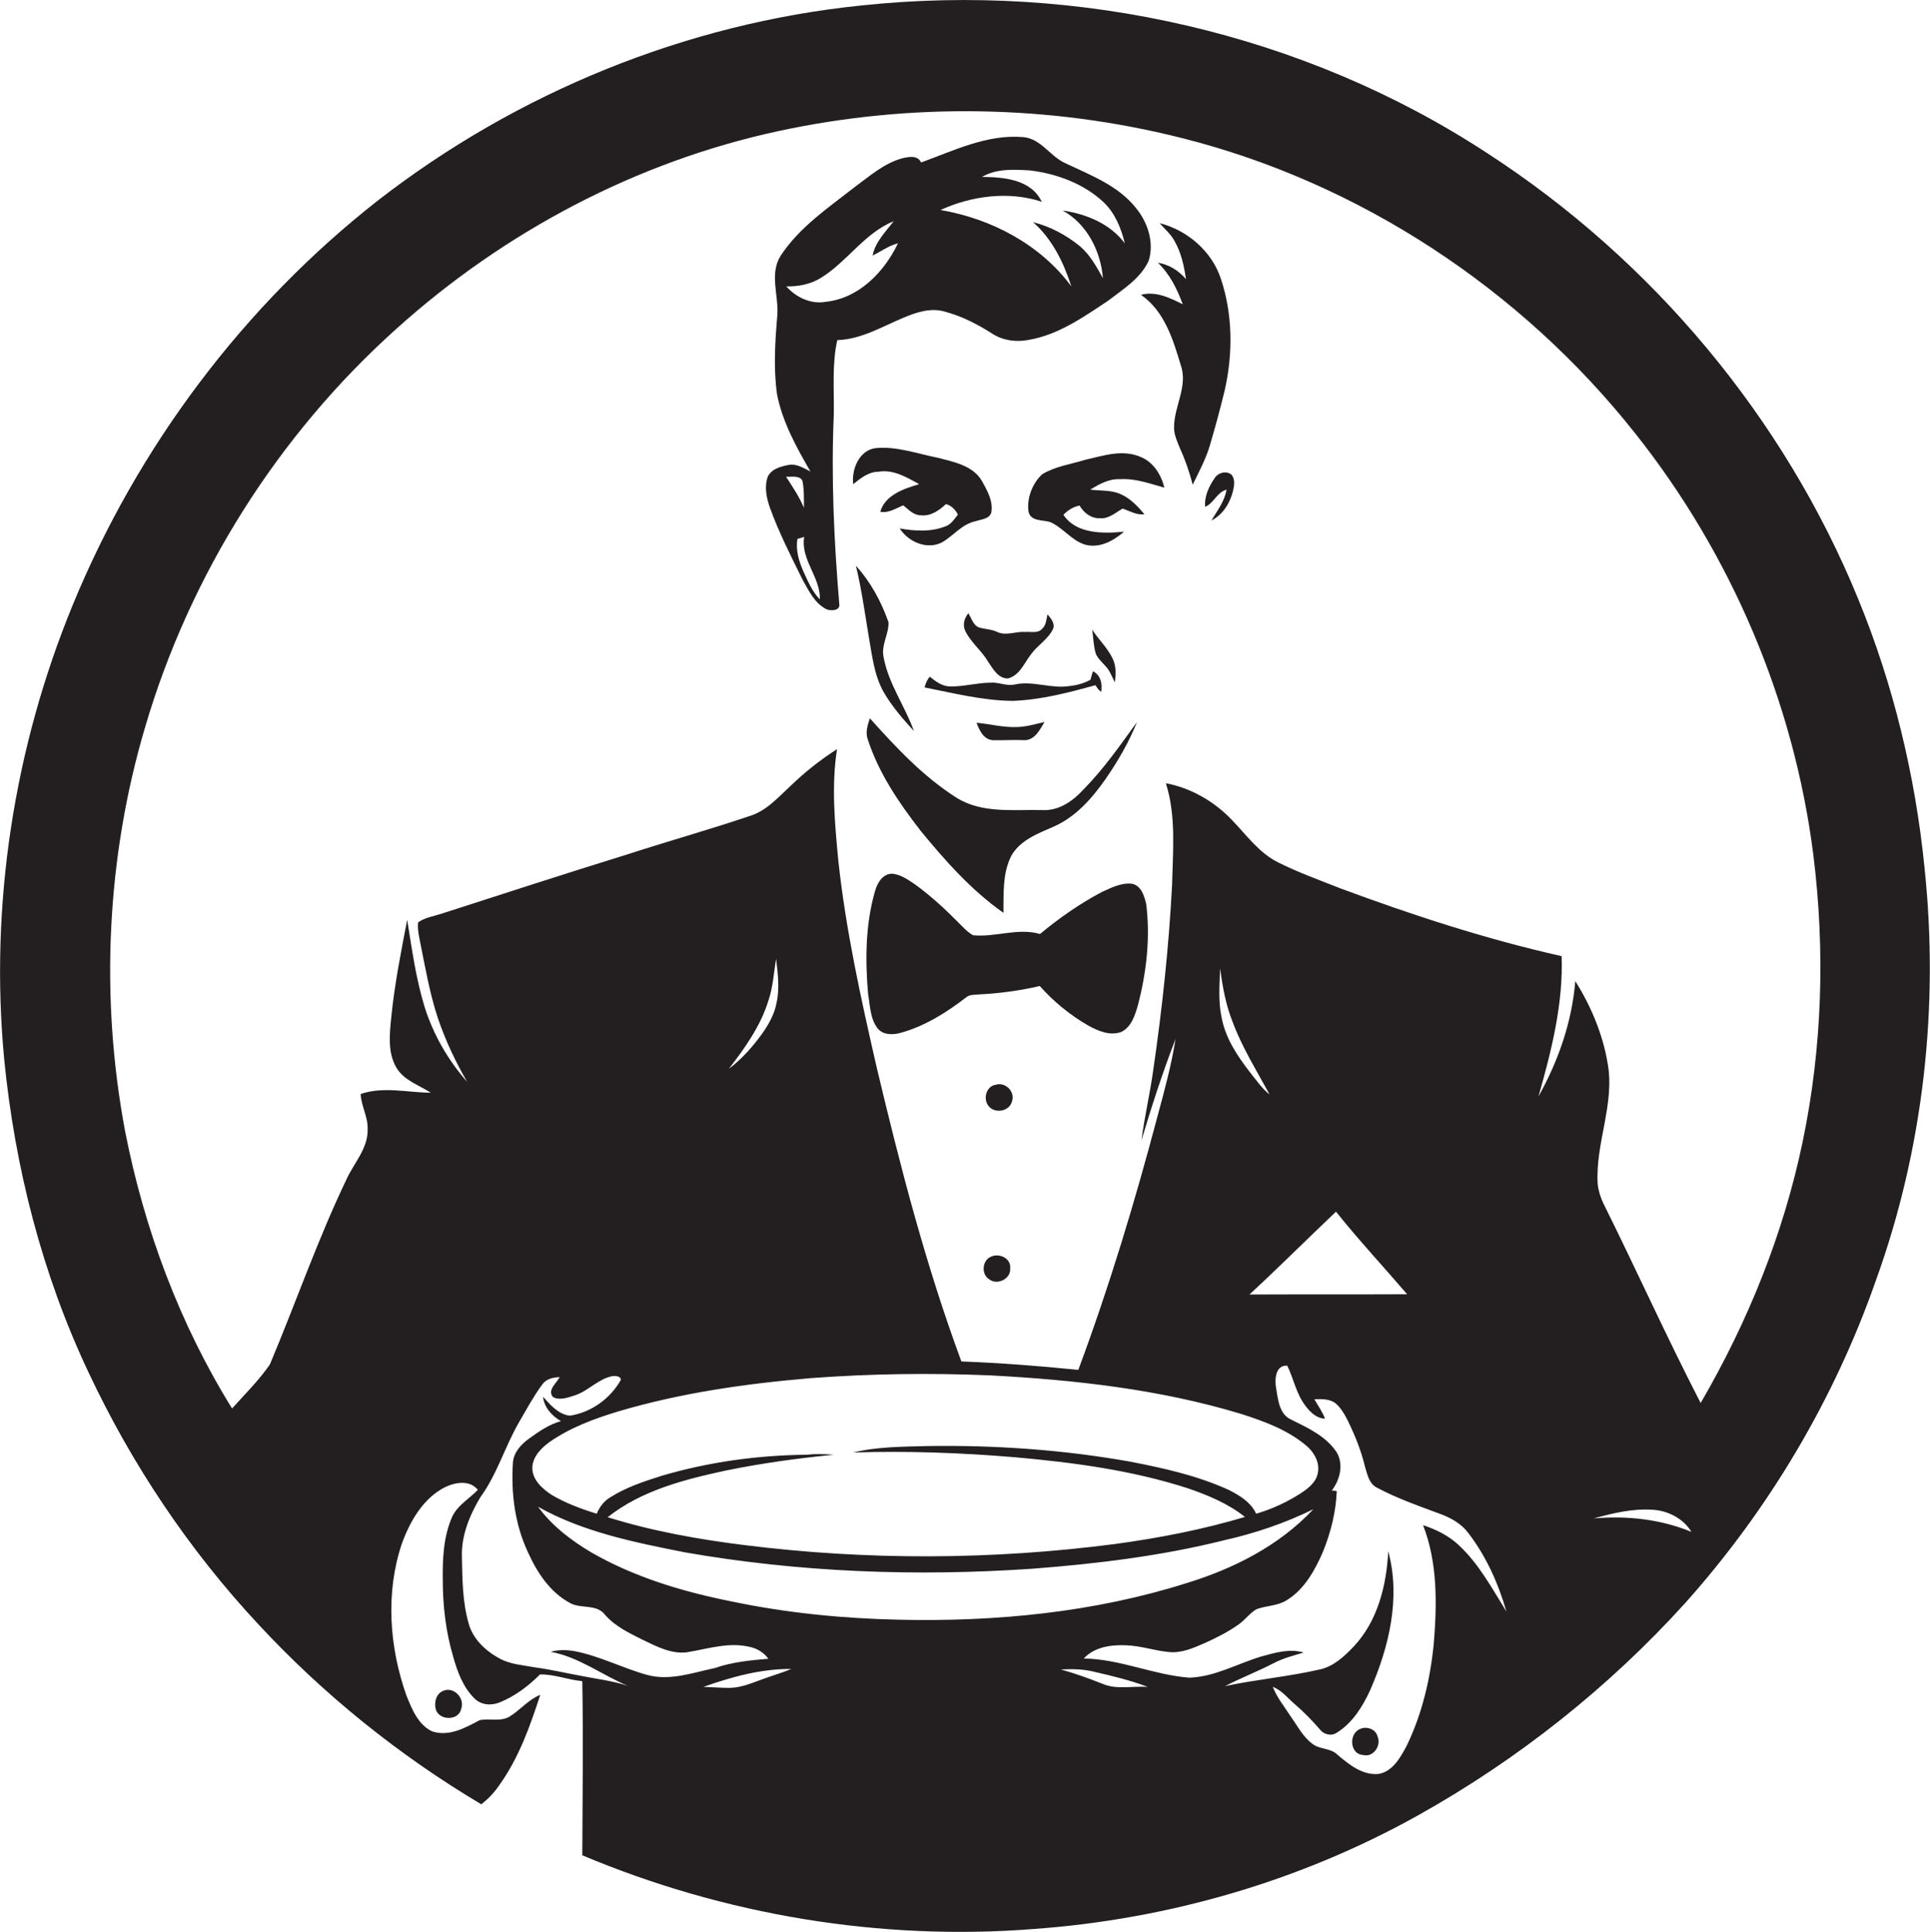
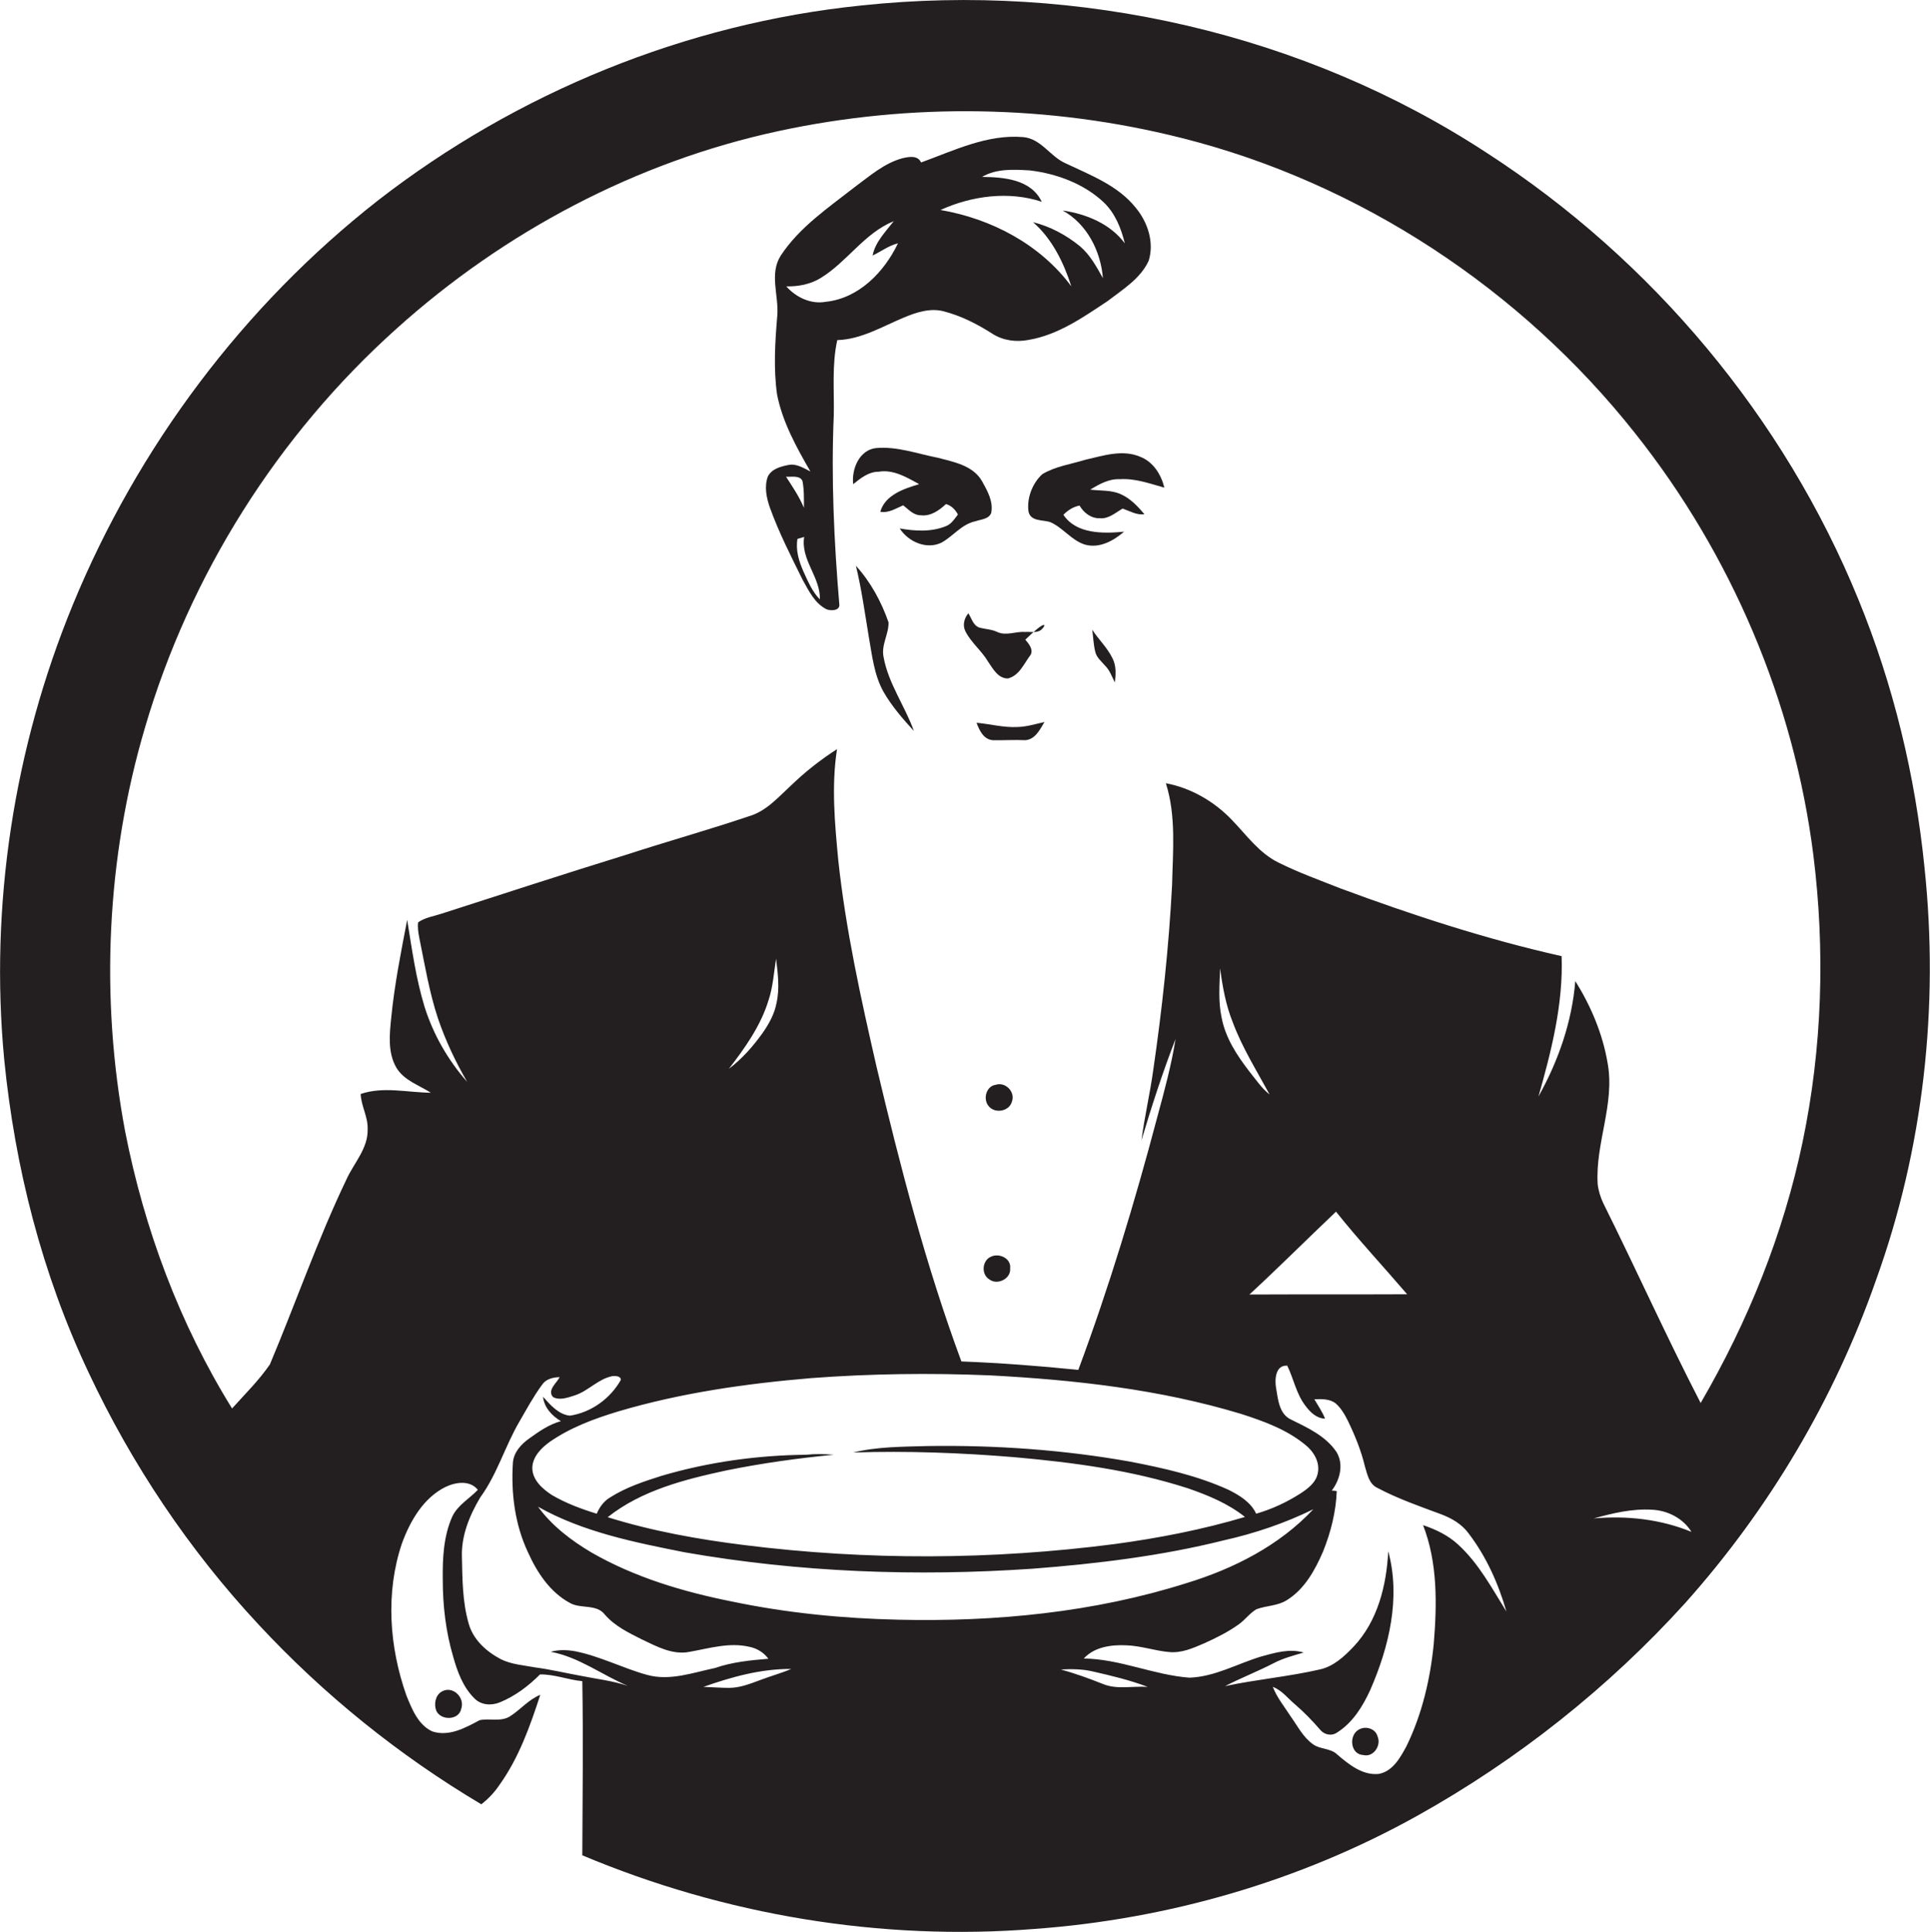
<svg xmlns="http://www.w3.org/2000/svg" version="1.1" id="Layer_1" x="0px" y="0px" viewBox="0 0 775.9 776.5" enable-background="new 0 0 775.9 776.5" xml:space="preserve">
  <g>
    <path fill="#231F20" d="M773.7,348.8c-3.7-37-12.5-73.5-26.6-107.9c-29.9-73.2-83-136.5-149.3-179.4   C524.2,13.3,433.5-7.1,346.3,2.2c-70.5,7.2-138.5,35-194.4,78.4c-54,42.3-96.5,99-122.6,162.4C5.6,300.6-4.2,363.9,1.7,425.9   c4.3,43.3,15.2,86.1,33.8,125.5C52.9,588.5,76,623,104,653c26.2,28.2,56.5,52.6,89.5,72.2c2.8-2.2,5.3-4.8,7.3-7.8   c7.8-10.9,12.3-23.6,16.4-36.2c-4.7,1.9-7.9,5.9-12.1,8.6c-3.7,2.4-8.3,0.7-12.3,1.6c-5.8,3.1-12.3,6.7-19,4.5   c-5.7-2.6-8.2-9-10.4-14.4c-6.9-19.5-8.5-41.4-1.8-61.2c3.3-9,8.6-18.2,17.4-22.6c4.1-2,9.9-2.9,13.1,1.1   c-3.4,3.6-8.1,6.1-10.3,10.8c-3.5,7.9-3.9,16.7-3.8,25.2c0,10.5,1.2,21,4.2,31.1c1.7,6.1,4,12.3,8.6,16.8c2.7,2.7,6.8,2.9,10.2,1.5   c6.1-2.5,11.4-6.5,16.1-11.2c5.8-0.1,11.3,2.2,17,2.7c0.4,23.3,0.1,46.7,0,70c57.1,24,119.9,34.5,181.7,29.6   c53.8-3.9,106.8-19.2,154-45.5c40.2-22.4,76.8-51.4,107.7-85.5c33.7-37.7,60-82,76.7-129.8C773.3,461.6,779.6,404.5,773.7,348.8z    M260.2,673.2c-9.8-2.7-18.9-7.5-28.9-9.5c-3.3-0.6-6.7-0.7-9.9,0.2c11.3,2.1,20.6,9.3,31,13.7c-6.2-2.1-12.8-2.8-19.2-4.1   c-6-1.1-11.9-2.5-17.9-3.3c-4.8-0.9-9.8-1.2-14.1-3.4c-5.8-3.1-11-7.8-12.8-14.3c-2.5-8.7-2.5-17.8-2.7-26.7   c-0.3-8.6,3.1-16.8,7.4-24c6.8-9.3,9.9-20.5,15.7-30.4c2.9-5,5.7-10.2,9.1-14.8c1.6-2.4,4.4-3,7.1-3.1c-1.2,2.4-5.1,5.2-2.7,8   c2.7,1.5,6.1,0.2,8.9-0.7c5.4-1.8,9.3-6.6,15-7.7c1.1-0.1,3.4-0.1,3.4,1.5c-4.2,7.5-11.9,13.1-20.5,14.4c-4.6-0.5-7.8-4.3-10.8-7.6   c0.5,4.3,3.5,7.6,7.2,9.8c-4.8,1.3-8.9,4.2-12.8,7c-3.2,2.3-6.2,5.5-6.5,9.7c-0.8,12.3,0.8,24.9,6.1,36.1c3.6,8,8.8,15.9,16.7,20.2   c4.4,2.6,10.8,0.3,14.2,4.8c4,4.6,9.6,7.3,15,10c5.9,2.8,12.3,6.3,19.1,4.9c7.9-1.4,15.9-3.9,24-2c3,0.6,5.8,2.3,7.6,4.8   c-7.2,0.6-14.5,1.3-21.4,3.7C278.5,672.3,269.3,675.7,260.2,673.2z M326.1,553.9c24-1.8,48-2.1,72-1.1c34,1.8,68.2,5.6,100.9,15.5   c9,2.9,18.1,6.2,25.5,12.2c3.5,2.7,6.2,7,5.3,11.5c-0.7,3.9-4.1,6.4-7.2,8.4c-5.5,3.5-11.4,6.2-17.6,8c-2.1-4.6-6.7-7.4-11.1-9.6   c-12.5-5.7-26-8.7-39.4-11.3c-26.9-4.8-54.2-6.7-81.5-6.3c-10,0.3-20.2,0.2-30,2.6c21.7-0.7,43.4,0.1,65,1.9   c23.5,2.1,47,5.2,69.6,12.5c8.1,2.8,16.1,6.1,22.9,11.5c-17.1,5.1-34.7,8.5-52.4,10.9c-49.4,6.4-99.5,6.6-148.9,0.4   c-18.5-2.3-37-5.6-54.9-11.2c13.6-10.8,31-15.2,47.7-18.8c14.3-2.9,28.7-4.9,43.2-6.3c-3.7-0.3-7.4-0.4-11.1,0   c-19.6,0.2-39.1,2.9-57.9,8.4c-7.3,2.3-14.6,4.7-21,8.8c-2.5,1.5-4.2,3.9-5.3,6.5c-6.2-1.9-12.4-4.2-18-7.5   c-3.9-2.5-8-6.2-7.9-11.1c0.2-4.4,3.6-7.8,6.9-10.2c8.3-5.8,18-9.4,27.6-12.3C273.8,559.8,300,556.1,326.1,553.9z M293,429.6   c6.5-8.4,12.9-17.4,16-27.7c1.8-5.4,2.1-11.1,3-16.6c0.7,5.9,1.5,11.9,0.2,17.7c-0.8,4.5-3.1,8.6-5.7,12.3   C302.7,420.6,298.3,425.6,293,429.6z M502.3,430.7c-5-6.5-9.7-13.6-11.2-21.8c-1.4-6.5-0.8-13.1-0.6-19.7c1,7.4,2.3,14.8,5.1,21.7   c3.8,10.2,9.6,19.4,14.8,29C507.2,437.4,504.9,433.9,502.3,430.7z M537.1,487c9.1,11.4,19.1,22.1,28.6,33.2   c-21.1,0.1-42.3,0-63.4,0.1C514.1,509.4,525.5,498,537.1,487z M305.5,675.3c-4,1.5-8.1,3.1-12.4,3.1c-3.4,0-6.8-0.3-10.3-0.4   c11.3-4,23.2-7.3,35.3-7.2C314.1,672.5,309.7,673.7,305.5,675.3z M361.2,651c-22.5-0.5-44.9-2.7-66.9-7.3   c-19.6-3.9-39.1-9.7-56.5-19.7c-8.1-4.8-15.9-10.7-21.5-18.4c18.1,10.2,38.8,14.3,58.9,18.3c46.2,8.1,93.3,9.8,140,6.6   c25.8-2,51.6-5.1,76.8-11.4c12.5-2.8,24.6-6.9,36-12.5c-13.7,14.6-32,23.9-51,29.7C439.7,648.1,400.2,651.9,361.2,651z    M443.3,676.8c-5.5-2.2-11.1-4.2-16.8-5.8c4.3-0.2,8.6-0.2,12.8,0.8c7.5,1.7,15,3.5,22.1,6.2C455.3,677.6,449,679.2,443.3,676.8z    M586.2,620.8c-4-3.7-9-6.1-14.1-7.8c5.9,15.1,5.6,31.8,4.3,47.7c-1.4,14.2-4.7,28.3-11,41.2c-2.5,4.6-5.5,10.1-11.2,11.1   c-6.5,0.6-11.9-3.8-16.6-7.8c-2.6-2.6-6.8-2-9.7-4.1c-4-2.8-6.2-7.3-9-11.2c-2.5-3.9-5.5-7.5-7.2-11.9c3.7,1.4,6.1,4.7,9,7.1   c3.6,3.1,6.9,6.5,10,10.1c1.7,2.1,4.7,2.7,6.9,1.1c6.2-3.9,10.2-10.4,13.2-16.9c7.6-17.3,12.4-37.2,7.3-55.9   c-0.7,13.7-4.2,28-13.9,38.3c-3.8,4-8.1,8-13.6,9.2c-12.6,2.9-25.5,4-38.1,6.7c6.4-3.3,13.1-5.9,19.5-9.2c3.8-2,8-3.1,12.1-4.3   c-5.7-1.7-11.6,0.1-17.1,1.6c-9.6,2.9-18.7,8.2-28.9,8.5c-14.4-1.1-27.8-7.5-42.4-7.7c4.3-4.7,11.1-5.6,17.2-5.3   c5.8,0.2,11.4,2.2,17.1,2.7c5,0.5,9.7-1.6,14.1-3.5c4.9-2.2,9.7-4.6,14-7.7c2.5-1.8,4.3-4.4,7-6c4-1.5,8.6-1.3,12.3-3.7   c7.1-4.4,11.3-12.1,14.5-19.5c3.1-7.7,5.2-16,5.5-24.3c-0.5-0.1-1.5-0.2-2-0.2c3.3-4.3,4.9-10.6,1.9-15.5   c-4.3-6.4-11.5-9.7-18.2-13c-4.9-2.2-5.3-8.2-6.1-12.8c-0.6-3.5-0.2-9.2,4.5-8.9c2.6,5.3,3.6,11.3,7.3,16.1   c1.9,2.6,4.5,5.1,7.9,5.2c-1.1-2.8-2.8-5.2-4.3-7.8c2.9-0.1,6.1-0.2,8.5,1.6c2.2,1.9,3.7,4.5,5,7.1c2.8,5.8,5.3,11.9,6.8,18.2   c1,3.3,1.7,7.3,5.2,8.8c8.1,4.3,16.8,7.3,25.4,10.5c4.3,1.6,8.4,4,11.1,7.7c7.1,9.3,12,20.2,15.2,31.4   C599.8,638.4,594.5,628.4,586.2,620.8z M640.7,610.3c7.6-2.1,15.5-4,23.5-3.5c6.3,0.3,12.5,3.5,15.8,8.9   C667.6,610.6,654,609.1,640.7,610.3z M724.7,458.9c-7.7,37-22,72.4-41,105c-13.7-26.5-25.9-53.7-39.2-80.4   c-1.1-2.4-1.9-4.9-2.2-7.6c-1-16.4,7-32.2,4-48.6c-2-11.8-6.7-22.9-13-33c-1.3,16.3-6.8,32.1-14.8,46.4c5.2-18.3,10-37.2,9.3-56.4   c-30.3-6.8-60-16.5-89.1-27.3c-8.3-3.3-16.7-6.3-24.7-10.3c-7.8-3.8-12.9-11.1-18.8-17.2c-7.1-7.4-16.4-12.8-26.5-14.7   c4.2,13.2,2.8,27.3,2.5,40.9c-1.3,25-4,49.9-7.6,74.6c-1.3,9.4-3.5,18.6-4.7,28c4.1-13.7,8.5-27.3,13.7-40.7   c-1.7,10.6-4.5,20.9-7.3,31.2c-9.1,34.4-19.4,68.5-31.8,101.8c-15.6-1.6-31.3-2.8-47-3.4c-14.3-38.6-24.6-78.4-34.1-118.4   c-6.3-27.5-12.4-55.1-15.4-83.1c-1.4-14.8-2.8-29.8-0.5-44.6c-6.7,4.3-12.9,9.2-18.6,14.7c-5.1,4.7-9.9,10.3-16.9,12.3   c-16.3,5.5-32.8,10.1-49.1,15.4c-24.9,7.7-49.8,15.8-74.6,23.8c-3.1,1-6.5,1.5-9.2,3.4c-0.3,2.1,0.1,4.3,0.5,6.4   c2.2,10.8,4,21.8,7.5,32.3c3,8.8,7,17.3,11.7,25.4c-7.7-8.7-13.6-19-17.1-30.1c-3.5-11.4-5.1-23.3-7-35c-2.5,13-5.1,26-6.4,39.2   c-0.7,6.8-1.5,14.2,2.1,20.3c3.1,5.1,9,6.9,13.8,10c-9.4-0.1-19.1-2.6-28.2,0.5c0.2,4.9,3,9.2,2.8,14.2c0.2,7.7-5.5,13.5-8.5,20.1   c-11.6,24.2-20.4,49.7-30.8,74.4c-4.4,6.4-10,11.9-15.2,17.7c-21.1-34-35.3-72.1-43-111.4c-10.1-53.7-7.5-109.9,8-162.3   c18-61.4,53.4-117.5,101-160.2c43.3-39,96.5-67.2,153.6-79.5c53.2-11.5,109.1-10.6,161.9,2.7c71.8,18,136.8,60.9,182.6,118.8   c38.6,48.6,63.8,107.8,71.6,169.4C733.8,382,732.6,421.1,724.7,458.9z" />
    <path fill="#231F20" d="M335.2,166.8c0.2-10-0.8-20.2,1.4-30.1c9.6-0.3,18-5.4,26.6-9c5-2.1,10.6-4,16.1-2.6c7,1.8,13.5,5.1,19.6,9   c4.3,2.8,9.7,3.5,14.7,2.5c11.8-2,21.9-9.1,31.7-15.6c6.1-4.7,13.2-9,16.5-16.2c2.3-7.4-0.4-15.5-5.2-21.3   c-7.2-9-18.2-13.1-28.3-17.9c-6.1-2.7-9.8-9.9-17-10.5c-14.4-1.2-27.8,5.4-41,10.2c-1.4-3-4.9-2.3-7.5-1.7   c-7.4,2-13.2,7.2-19.2,11.6c-10.6,8.3-22.2,16.1-29.7,27.5c-4.7,7.3-0.8,16-1.4,24c-0.9,10.6-1.6,21.3-0.1,31.9   c2.2,11.1,7.8,21.2,13.4,30.9c-2.8-1.4-5.7-3.3-8.9-2.6c-3.1,0.6-6.7,1.6-8.2,4.6c-1.5,4-0.6,8.5,0.8,12.5   c3.6,10,8.5,19.6,13.2,29.1c2.5,4.4,4.8,9.4,9.6,11.8c1.8,0.7,5.6,0.6,5.1-2.2C335.3,217.6,334.1,192.2,335.2,166.8z M394.8,71.1   c5.8-3.4,12.8-3,19.3-2.6c10.7,1.3,21.6,5.3,29.6,12.8c4.6,4.4,7,10.4,8.5,16.5c-5.9-7.9-15.5-11.8-25-13.2   c9.8,5.4,15.3,16.3,16.2,27.2c-2.6-4.6-5.1-9.3-9.2-12.8c-5.5-4.5-12-8-18.9-9.7c7.7,6.7,12.3,16.2,15.4,25.8   c-12.5-16.9-32.2-27.2-52.6-30.7c12.5-5.7,27.5-7.7,40.7-3.3C414.5,72,403.4,71.2,394.8,71.1z M322.6,193.3   c0.7,3.5,0.6,7.2,0.6,10.8c-1.9-4.5-4.6-8.5-7.2-12.5C318.1,191.8,321.5,190.9,322.6,193.3z M323,229.7c-1.8-4.1-3.2-8.6-2.4-13.1   c0.7-0.2,2-0.6,2.7-0.8c-1.5,9.2,6.6,16.2,6.3,25.1C326.5,237.8,324.8,233.6,323,229.7z M332,121.3c-6,1.1-12-1.8-15.9-6.2   c4.8,0.1,9.7-0.8,13.9-3.4c10.6-6.5,17.5-18,29.3-22.8c-3.3,4.3-7.4,8.3-8.5,13.8c3.4-1.6,6.5-4,10.2-4.9   C355.5,109.3,345.3,119.9,332,121.3z" />
-     <path fill="#231F20" d="M492.4,156.7c3.3-14.7,3.2-30.4-1.6-44.7c-3.6-11-13.5-19.5-24.6-22.3c2,2.3,4.5,4.4,6,7.2   c2.7,4.7,3.8,10,4.6,15.3c-2.9-3.4-6.8-5.9-11.3-6.6c4.8,4.6,7.7,10.5,10,16.7c-5.2-2.6-10.9-5.4-16.8-3.8   c9.4,6.5,12.9,17.9,16,28.3c3,8.5-2.8,16.6-2.7,25.1c0,3.1,1.4,5.8,2.5,8.6c2.1,4.6,3.7,9.4,5,14.3c2.5-5.2,5.3-10.3,6.9-15.8   C488.6,171.6,490.6,164.1,492.4,156.7z" />
    <path fill="#231F20" d="M369.5,194.6c-6,1.8-13.7,4.3-15.6,11.1c3.4,0.6,6.3-1.4,9.2-2.6c2.1,1.6,4.1,4,7,4c4,0.5,7.4-1.9,10.2-4.5   c2.2,0.6,3.8,2.3,4.8,4.2c-1.3,1.7-2.5,3.6-4.4,4.5c-6,2.6-12.7,2.2-19,1.1c3.5,5.4,10.8,8.6,16.8,5.7c4.7-2.6,8.2-7.5,13.7-8.6   c2.2-0.8,5.4-0.8,6.3-3.4c0.9-4.6-1.6-8.9-3.7-12.7c-3.6-6.3-11.3-7.7-17.7-9.4c-8.3-1.6-16.5-4.7-25-3.9   c-6.7,0.8-9.8,8.5-9.1,14.5c3-2.4,6.2-5,10.2-5C359.1,188.6,364.5,191.8,369.5,194.6z" />
    <path fill="#231F20" d="M458.4,183.6c-7.2-3.1-15-0.4-22.1,1.2c-5.8,1.8-12,2.6-17.3,5.8c-4,3.7-6.3,9.7-5.5,15.1   c0.9,3.9,5.6,3.2,8.6,4.1c5.2,2.2,8.6,7.4,14.1,9.1c5.8,1.6,11.4-1.5,15.7-5.2c-8.4,0.8-19.2,1-24.4-6.8c1.8-1.8,3.9-3.2,6.5-3.7   c1.7,2.9,4.6,5.2,8.2,5.1c3.5,0.3,6.2-2.2,9.1-3.9c2.9,1,5.6,2.7,8.8,2.3c-2.7-3.2-5.7-6.4-9.6-8.1c-3.8-1.7-8.1-1.3-12.2-1.8   c3.6-2.2,7.5-4.4,11.9-4.2c6.2-0.4,12.1,1.8,17.9,3.4C466.8,190.7,463.6,185.6,458.4,183.6z" />
-     <path fill="#231F20" d="M488.3,192.2c-2.3,3.3-4.2,7.4-3.8,11.5c3.5-1.4,4.7-5.9,8.6-6.9c-0.8,4.7-3.7,8.4-6.1,12.4   c4.6-2.3,7.5-7,8.7-11.9c0.5-2.1,0.9-4.7-0.6-6.5C493.1,189.1,489.7,189.9,488.3,192.2z" />
    <path fill="#231F20" d="M355.1,277.9c3.3,5.8,7.8,11,12.3,15.9c-3.6-10.1-10.3-19.1-12.2-29.8c-1-4.8,2.2-9.3,2-13.9   c-2.9-8.3-7.2-16.2-13.1-22.7c2.3,9.5,3.6,19.1,5.2,28.7C350.6,263.4,351.4,271.2,355.1,277.9z" />
-     <path fill="#231F20" d="M419,252.7c-1.7,2-4.6,1.1-6.9,1.3c-3.7-0.3-7.6,1.7-11.2,0c-2.3-1.1-4.9-1.1-7.3-1.8   c-2.4-0.9-3-3.7-4.3-5.7c-1.7,2-2.4,4.8-1.2,7.2c2.3,4.6,6.5,7.8,9.1,12.2c2,2.9,4,6.8,8,6.8c4.7-1.2,6.5-6.1,9.2-9.6   c2.6-3.7,6.9-6.1,8.9-10.2c1-2.3-0.8-4.3-2.2-6C420.7,248.8,420.6,251.2,419,252.7z" />
+     <path fill="#231F20" d="M419,252.7c-1.7,2-4.6,1.1-6.9,1.3c-3.7-0.3-7.6,1.7-11.2,0c-2.3-1.1-4.9-1.1-7.3-1.8   c-2.4-0.9-3-3.7-4.3-5.7c-1.7,2-2.4,4.8-1.2,7.2c2.3,4.6,6.5,7.8,9.1,12.2c2,2.9,4,6.8,8,6.8c4.7-1.2,6.5-6.1,9.2-9.6   c1-2.3-0.8-4.3-2.2-6C420.7,248.8,420.6,251.2,419,252.7z" />
    <path fill="#231F20" d="M439.1,253.1c0.4,2.9,0.5,5.9,1.2,8.8c0.5,2.4,2.6,4,4.1,5.8c1.8,1.8,2.6,4.3,3.8,6.6   c0.4-3.2,0.6-6.6-0.9-9.6C445.2,260.3,441.6,257,439.1,253.1z" />
-     <path fill="#231F20" d="M430.2,275.7c-7.4,1.3-14.8-2.2-22.2-0.6c-3.3,0.8-6.5-1-9.8-0.7c-5.4,0-10.7,1.6-16.2,1.5   c-3.2,0-5.8-2-8.2-3.9c-1.1,1.2-1.7,2.7-2.1,4.3c11.7,2.3,23.4,5.3,35.4,5.4c11.4-0.4,22.4-3.3,33.3-6.3c0.6,1,1.3,2,2.3,2.7   c0.5-3.2-0.1-6.7-3.3-8.3c-0.4,1.1-0.7,2.3-1,3.4C435.9,274.6,433.1,275.4,430.2,275.7z" />
-     <path fill="#231F20" d="M349.7,288.7c-0.9,2.8-1.9,5.7-0.8,8.6c4.4,13.5,12.5,25.4,21.2,36.6c9.9,12.1,20.5,24,33.3,33   c0.1-7.7-0.4-15.8,3.1-22.8c3.5-6.4,10.8-9.1,17.2-11.9c8.8-3.9,15.3-11.3,20.7-19c5-7.2,9.4-14.8,12.7-23   c-6.8,9.4-13.4,18.9-21.6,27.2c-4.2,4.6-9.8,8.5-16.3,8.2c-11.6-0.3-24.4,1.5-34.7-5C371.1,312.1,360.2,300.4,349.7,288.7z" />
    <path fill="#231F20" d="M412.2,297.5c4-0.3,5.9-4.3,7.7-7.3c-3.6,0.8-7.1,1.9-10.8,2c-5.6,0.3-11-1.2-16.5-1.7c1.1,3,2.8,6.7,6.5,7   C403.4,297.6,407.8,297.3,412.2,297.5z" />
-     <path fill="#231F20" d="M455.1,355.2c-4.3-0.5-8.3,1.6-12.1,3.3c-8.9,4.7-17.2,10.5-24.9,16.9c-8.9-2.6-17.9,1.4-26.9,0.5   c-2.4-1.3-4.1-3.4-6-5.2c-5.3-5.4-10.9-10.5-17-15c-2.8-1.9-5.7-4-9.1-4.5c-4-0.4-6.4,3.6-7.3,6.9c-3.9,13.4-4,27.7-2.8,41.5   c0.8,4.6,0.8,9.8,3.8,13.7c2.2,2.8,6.3,2.7,9.4,1.8c9.7-2.7,18.4-8.2,26.3-14.3c1.3-1.1,3.2-0.9,4.8-1.1c8.3-0.4,16.6-1.5,24.7-3.4   c5.6,6.3,12.2,11.7,19.5,15.9c4,2.2,8.7,4.2,13.2,2.6c4.2-2,5.6-6.8,6.8-10.9c3.4-13.2,5-26.9,3.3-40.5   C460.1,360.3,458.9,356,455.1,355.2z" />
    <path fill="#231F20" d="M400.3,436c-3.8,0.5-5.2,5.7-2.9,8.5c2.4,3.2,8.3,2.3,9.4-1.7C408.3,438.9,404.2,434.7,400.3,436z" />
    <path fill="#231F20" d="M398.4,505.1c-3.6,1.5-4,7.1-0.7,9.1c3.2,2.5,8.8-0.2,8.4-4.4C406.6,505.8,401.7,503.5,398.4,505.1z" />
    <path fill="#231F20" d="M177.4,680c-2.4,1.5-3,5-2,7.6c1.8,4,9,3.9,10-0.7C187.1,682.2,181.8,677.2,177.4,680z" />
    <path fill="#231F20" d="M546.4,695.1c-4.3,2.2-3.6,10.1,1.7,10.3c4.1,1,7.3-3.9,5.7-7.5C553,694.8,549.1,693.6,546.4,695.1z" />
  </g>
</svg>